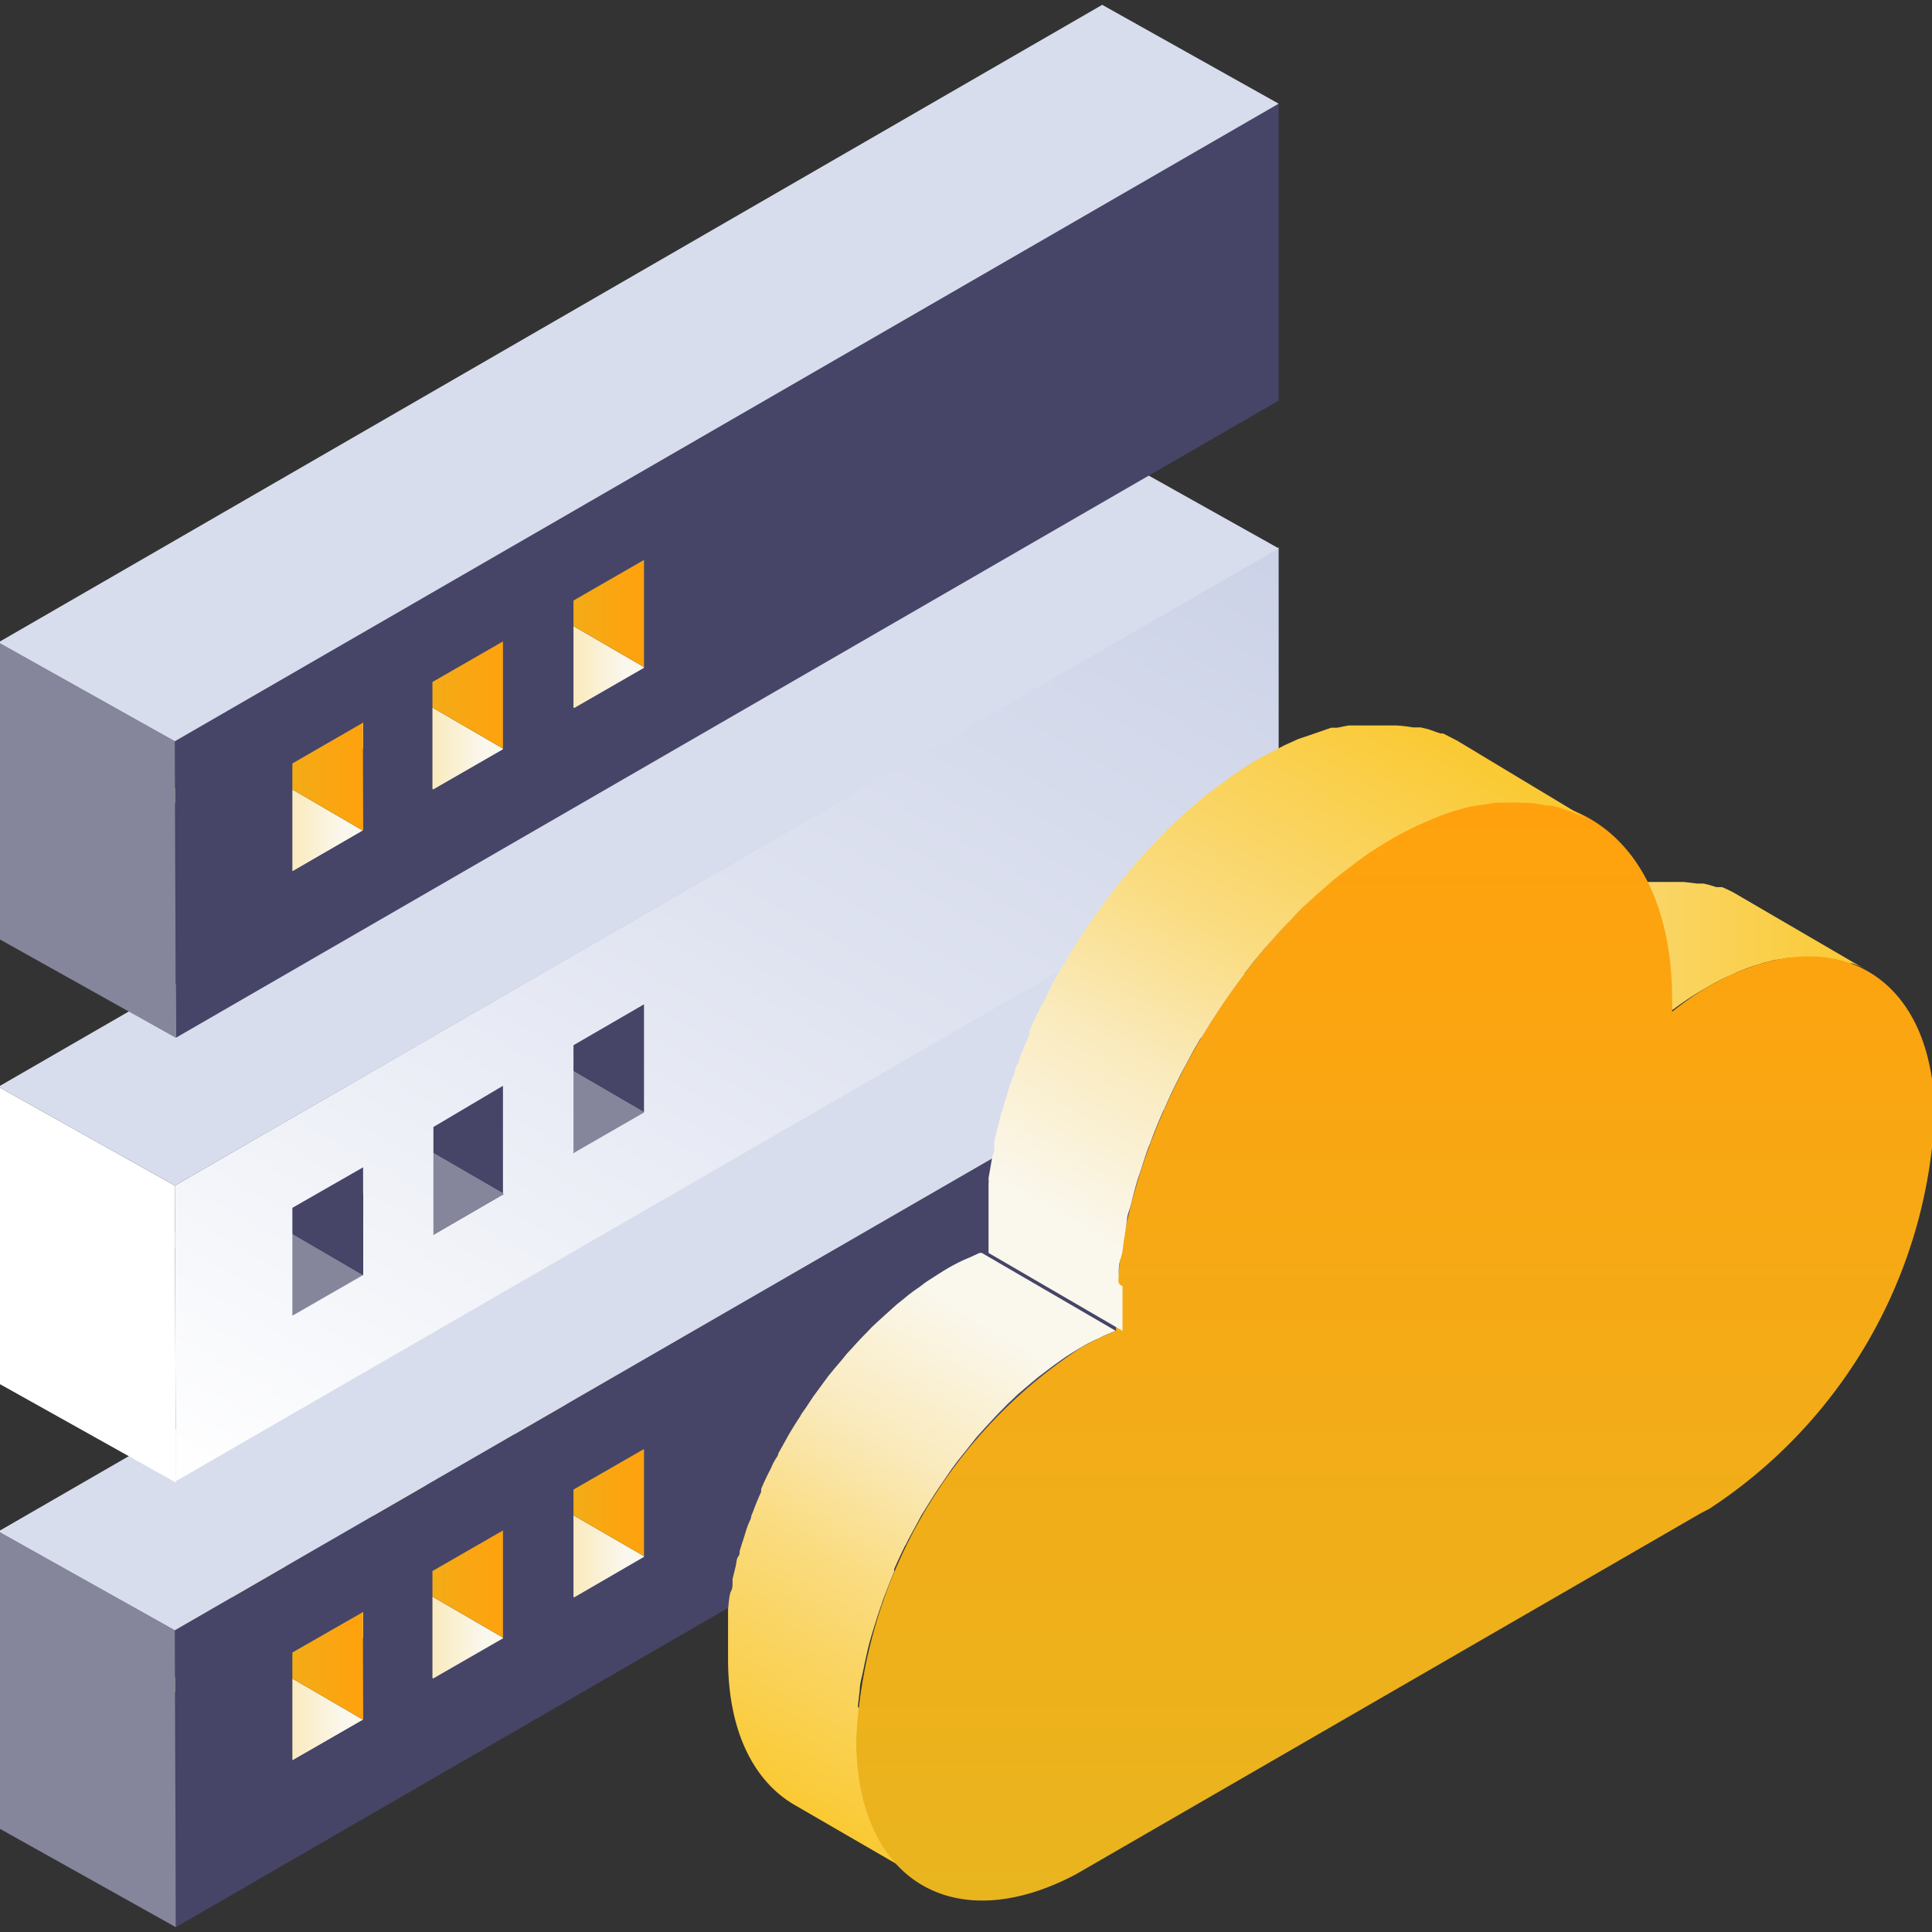
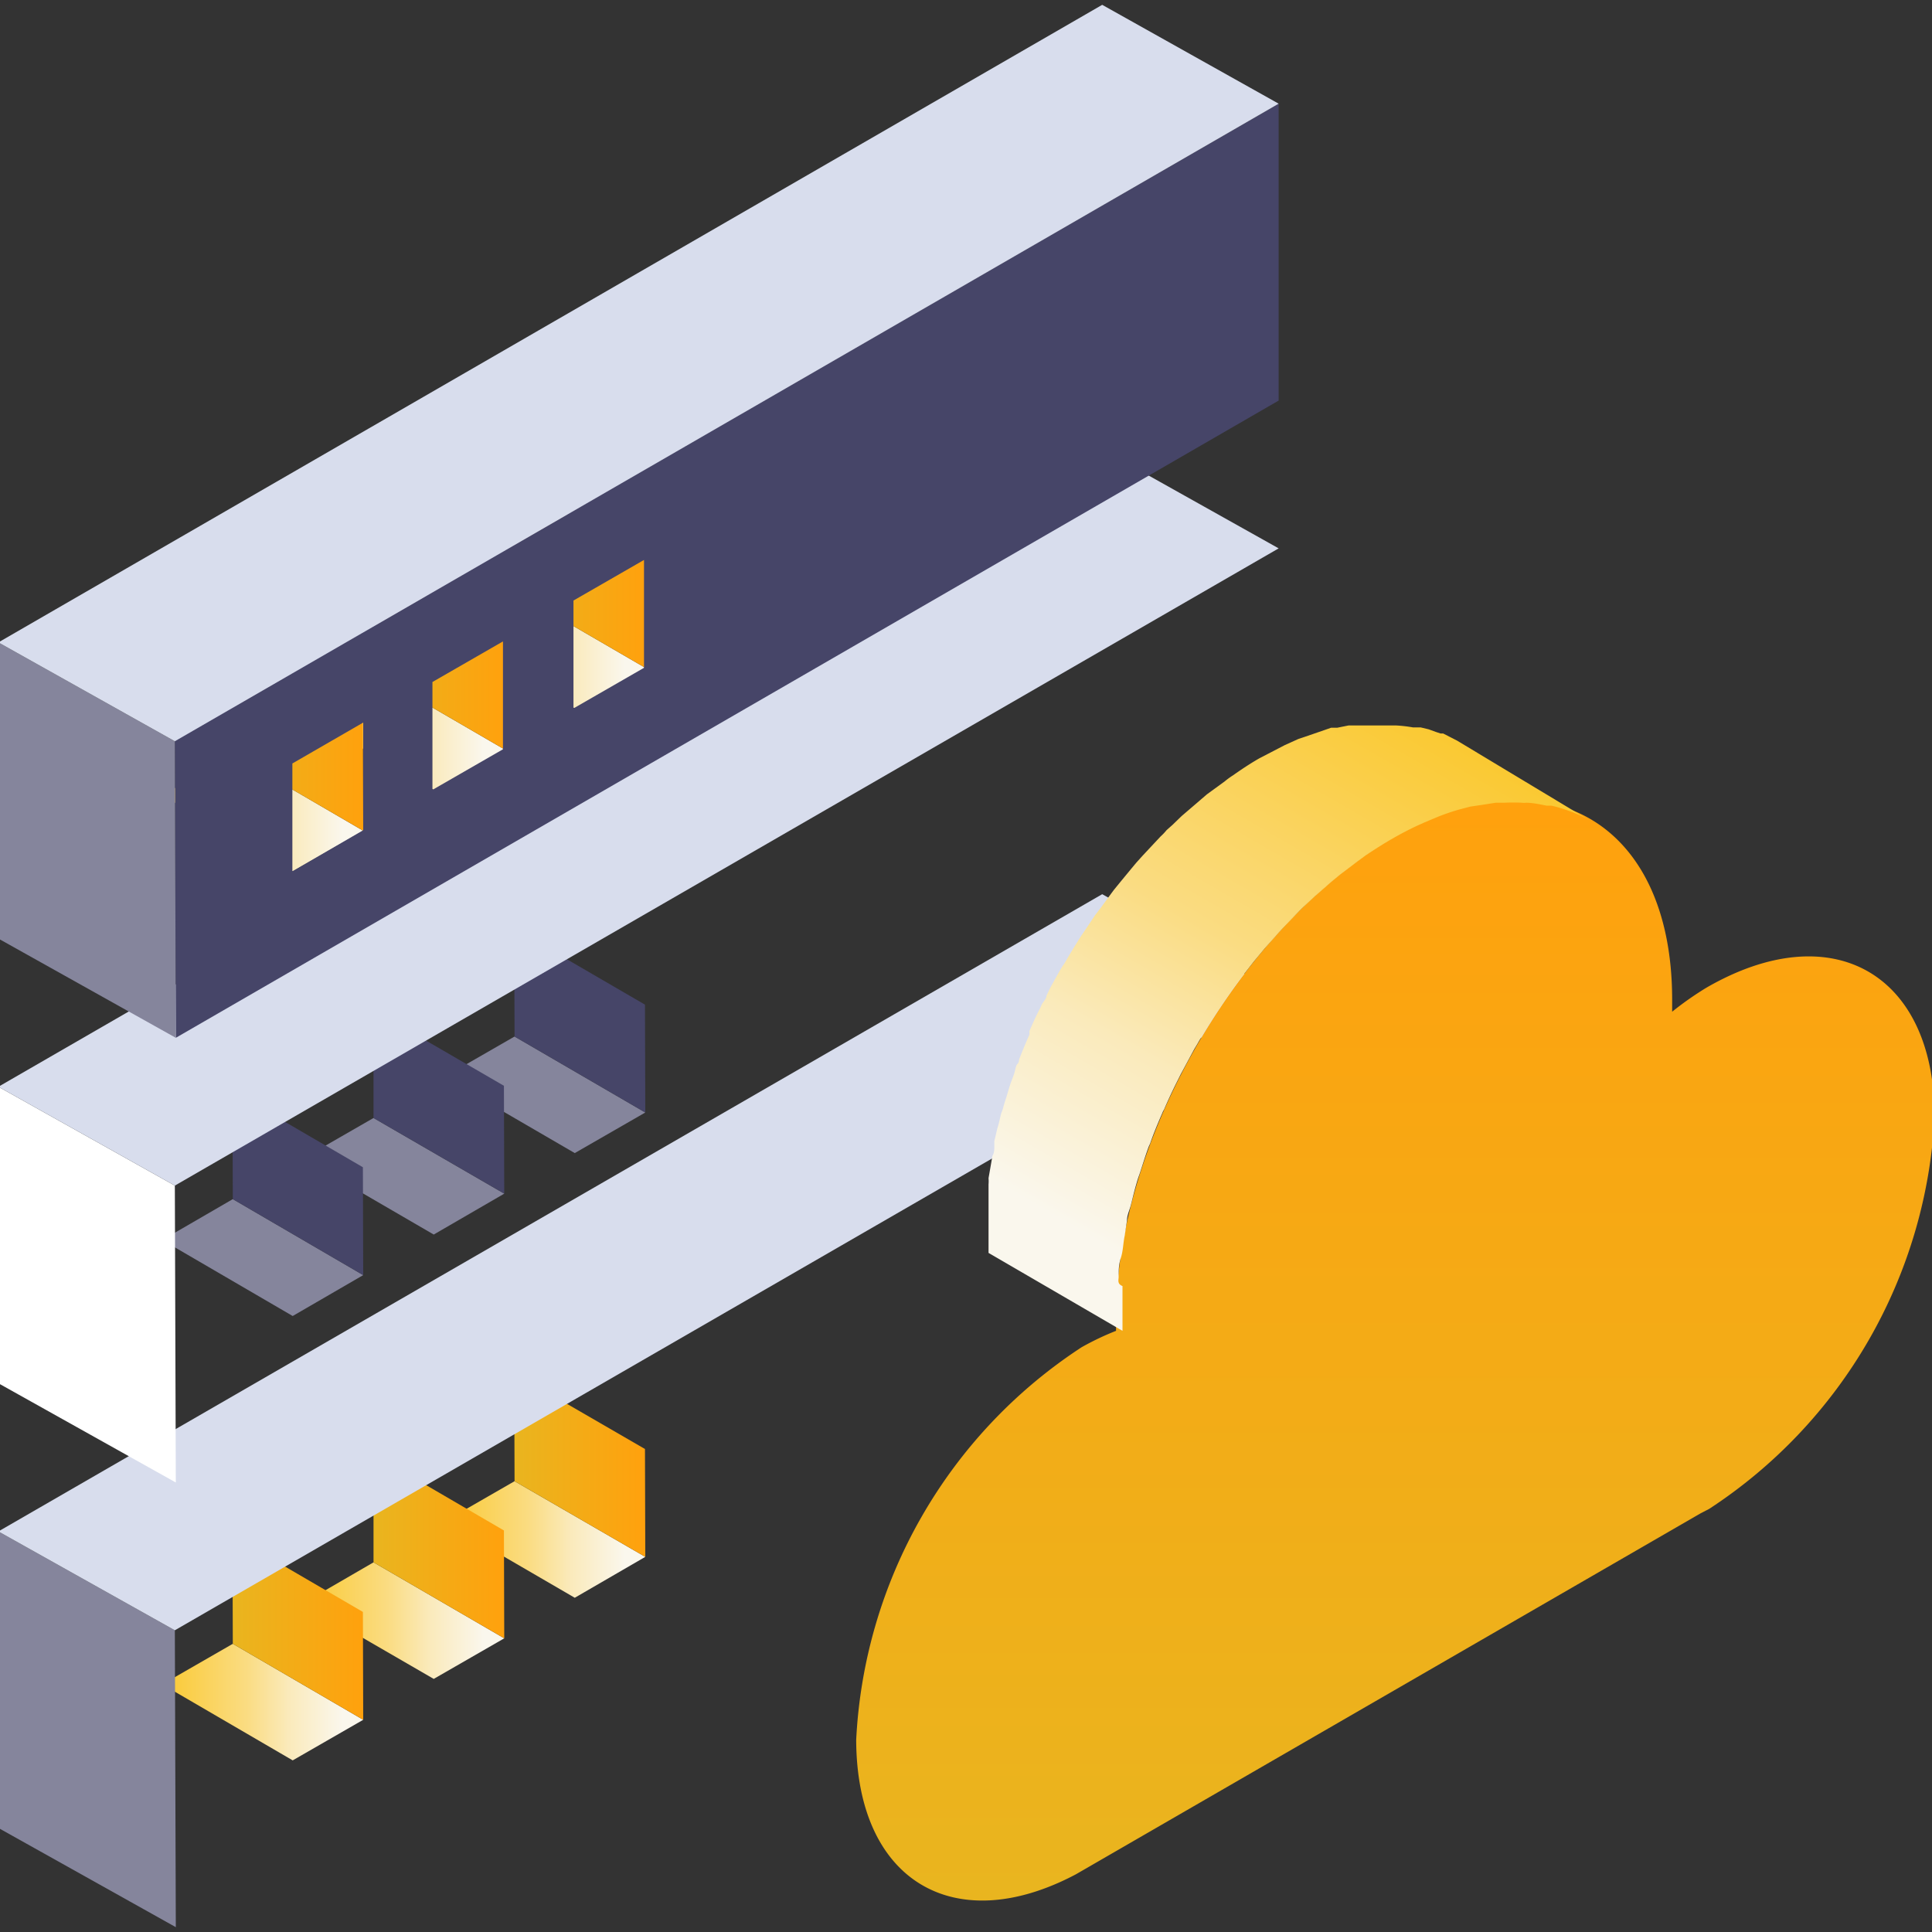
<svg xmlns="http://www.w3.org/2000/svg" xmlns:xlink="http://www.w3.org/1999/xlink" id="图层_1" data-name="图层 1" viewBox="0 0 60 60">
  <rect x="0" y="0" width="60" height="60" fill="#333333" stroke="none" />
  <defs>
    <style>.cls-1{fill:url(#未命名的渐变_121);}.cls-2{fill:url(#未命名的渐变_120);}.cls-3{fill:url(#未命名的渐变_121-2);}.cls-4{fill:url(#未命名的渐变_120-2);}.cls-5{fill:url(#未命名的渐变_121-3);}.cls-6{fill:url(#未命名的渐变_120-3);}.cls-7{fill:#464568;}.cls-8{fill:#85859c;}.cls-9{fill:#d8dded;}.cls-10{fill:url(#未命名的渐变_119);}.cls-11{fill:#fff;}.cls-12{fill:url(#未命名的渐变_121-4);}.cls-13{fill:url(#未命名的渐变_120-4);}.cls-14{fill:url(#未命名的渐变_121-5);}.cls-15{fill:url(#未命名的渐变_120-5);}.cls-16{fill:url(#未命名的渐变_121-6);}.cls-17{fill:url(#未命名的渐变_120-6);}.cls-18{fill:url(#未命名的渐变_154);}.cls-19{fill:url(#未命名的渐变_150);}.cls-20{fill:url(#未命名的渐变_120-7);}.cls-21{fill:url(#未命名的渐变_121-7);}</style>
    <linearGradient id="未命名的渐变_121" x1="13.79" y1="47.81" x2="20.04" y2="47.81" gradientUnits="userSpaceOnUse">
      <stop offset="0" stop-color="#fac932" />
      <stop offset="0.42" stop-color="#fadc82" />
      <stop offset="0.63" stop-color="#faeabb" />
      <stop offset="0.9" stop-color="#faf7ed" />
    </linearGradient>
    <linearGradient id="未命名的渐变_120" x1="15.97" y1="45.5" x2="20.04" y2="45.5" gradientUnits="userSpaceOnUse">
      <stop offset="0" stop-color="#e9b51f" />
      <stop offset="1" stop-color="#ffa10d" />
    </linearGradient>
    <linearGradient id="未命名的渐变_121-2" x1="9.42" y1="50.33" x2="15.66" y2="50.33" xlink:href="#未命名的渐变_121" />
    <linearGradient id="未命名的渐变_120-2" x1="11.59" y1="48.03" x2="15.66" y2="48.03" xlink:href="#未命名的渐变_120" />
    <linearGradient id="未命名的渐变_121-3" x1="5.04" y1="52.86" x2="11.28" y2="52.86" xlink:href="#未命名的渐变_121" />
    <linearGradient id="未命名的渐变_120-3" x1="7.22" y1="50.55" x2="11.28" y2="50.55" xlink:href="#未命名的渐变_120" />
    <linearGradient id="未命名的渐变_119" x1="12.02" y1="49.83" x2="33.15" y2="13.24" gradientUnits="userSpaceOnUse">
      <stop offset="0" stop-color="#fff" />
      <stop offset="0.55" stop-color="#e0e4f1" />
      <stop offset="1" stop-color="#ccd2e7" />
    </linearGradient>
    <linearGradient id="未命名的渐变_121-4" x1="13.79" y1="20.19" x2="20.04" y2="20.19" xlink:href="#未命名的渐变_121" />
    <linearGradient id="未命名的渐变_120-4" x1="15.97" y1="17.89" x2="20.04" y2="17.89" xlink:href="#未命名的渐变_120" />
    <linearGradient id="未命名的渐变_121-5" x1="9.42" y1="22.72" x2="15.66" y2="22.72" xlink:href="#未命名的渐变_121" />
    <linearGradient id="未命名的渐变_120-5" x1="11.59" y1="20.41" x2="15.66" y2="20.41" xlink:href="#未命名的渐变_120" />
    <linearGradient id="未命名的渐变_121-6" x1="5.04" y1="25.25" x2="11.28" y2="25.25" xlink:href="#未命名的渐变_121" />
    <linearGradient id="未命名的渐变_120-6" x1="7.22" y1="22.94" x2="11.28" y2="22.94" xlink:href="#未命名的渐变_120" />
    <linearGradient id="未命名的渐变_154" x1="47.75" y1="29.34" x2="57.99" y2="29.34" gradientUnits="userSpaceOnUse">
      <stop offset="0" stop-color="#fadc82" />
      <stop offset="1" stop-color="#fac932" />
    </linearGradient>
    <linearGradient id="未命名的渐变_150" x1="33.06" y1="40.37" x2="24.08" y2="55.92" gradientUnits="userSpaceOnUse">
      <stop offset="0.1" stop-color="#faf7ed" />
      <stop offset="0.37" stop-color="#faeabb" />
      <stop offset="0.58" stop-color="#fadc82" />
      <stop offset="1" stop-color="#fac932" />
    </linearGradient>
    <linearGradient id="未命名的渐变_120-7" x1="43.32" y1="59.03" x2="43.32" y2="24.86" xlink:href="#未命名的渐变_120" />
    <linearGradient id="未命名的渐变_121-7" x1="44.27" y1="22.45" x2="33.7" y2="40.76" xlink:href="#未命名的渐变_121" />
  </defs>
  <title>01 icon</title>
  <polygon class="cls-1" points="17.85 49.62 13.79 47.26 15.98 46 20.04 48.35 17.85 49.62" />
  <polygon class="cls-2" points="20.04 48.35 15.98 46 15.97 42.65 20.03 45 20.04 48.35" />
  <polygon class="cls-3" points="13.47 52.14 9.41 49.79 11.6 48.52 15.66 50.88 13.47 52.14" />
  <polygon class="cls-4" points="15.66 50.88 11.6 48.52 11.6 45.17 15.65 47.53 15.66 50.88" />
  <polygon class="cls-5" points="9.09 54.67 5.04 52.31 7.23 51.05 11.28 53.41 9.09 54.67" />
  <polygon class="cls-6" points="11.28 53.41 7.23 51.05 7.22 47.7 11.27 50.06 11.28 53.41" />
-   <path class="cls-7" d="M5.43,50.63,39.71,30.84l0,9.21L5.46,59.85Zm5.85,2.78V50.06L9.08,51.32v3.35l2.19-1.26M20,48.35V45l-2.19,1.26v3.36L20,48.35m-4.38,2.53V47.53l-2.19,1.26v3.35l2.19-1.26" />
  <polygon class="cls-8" points="5.46 59.85 -0.03 56.78 -0.05 47.56 5.43 50.63 5.46 59.85" />
  <polygon class="cls-9" points="5.43 50.63 -0.05 47.56 34.23 27.77 39.71 30.84 5.43 50.63" />
  <polygon class="cls-8" points="17.85 35.81 13.79 33.45 15.98 32.19 20.04 34.55 17.85 35.81" />
  <polygon class="cls-7" points="20.04 34.55 15.98 32.19 15.97 28.84 20.03 31.2 20.04 34.55" />
  <polygon class="cls-8" points="13.47 38.34 9.41 35.98 11.6 34.72 15.66 37.07 13.47 38.34" />
  <polygon class="cls-7" points="15.66 37.07 11.6 34.72 11.6 31.37 15.65 33.72 15.66 37.07" />
  <polygon class="cls-8" points="9.09 40.87 5.04 38.51 7.23 37.24 11.28 39.6 9.09 40.87" />
  <polygon class="cls-7" points="11.28 39.6 7.23 37.24 7.22 33.89 11.27 36.25 11.28 39.6" />
-   <path class="cls-10" d="M5.43,36.82,39.71,17l0,9.22L5.46,46Zm5.85,2.78V36.25L9.08,37.51v3.35l2.19-1.26M20,34.55V31.19l-2.19,1.27v3.35L20,34.55m-4.38,2.52V33.72L13.46,35v3.35l2.19-1.27" />
  <polygon class="cls-11" points="5.46 46.04 -0.03 42.97 -0.05 33.75 5.43 36.82 5.46 46.04" />
  <polygon class="cls-9" points="5.43 36.82 -0.05 33.75 34.23 13.96 39.71 17.03 5.43 36.82" />
  <polygon class="cls-12" points="17.85 22 13.79 19.65 15.98 18.38 20.04 20.74 17.85 22" />
  <polygon class="cls-13" points="20.04 20.74 15.98 18.38 15.97 15.03 20.03 17.39 20.04 20.74" />
  <polygon class="cls-14" points="13.47 24.53 9.41 22.17 11.6 20.91 15.66 23.27 13.47 24.53" />
  <polygon class="cls-15" points="15.66 23.27 11.6 20.91 11.6 17.56 15.65 19.92 15.66 23.27" />
  <polygon class="cls-16" points="9.09 27.06 5.04 24.7 7.23 23.44 11.28 25.8 9.09 27.06" />
  <polygon class="cls-17" points="11.28 25.8 7.23 23.44 7.22 20.09 11.27 22.44 11.28 25.8" />
  <path class="cls-7" d="M5.43,23,39.71,3.22l0,9.22L5.46,32.23Zm5.85,2.77V22.44L9.08,23.71v3.35l2.19-1.27M20,20.74V17.39l-2.19,1.26V22L20,20.74m-4.38,2.53V19.92l-2.19,1.26v3.35l2.19-1.26" />
  <polygon class="cls-8" points="5.46 32.23 -0.03 29.16 -0.05 19.95 5.43 23.02 5.46 32.23" />
  <polygon class="cls-9" points="5.43 23.02 -0.05 19.95 34.23 0.15 39.71 3.22 5.43 23.02" />
-   <path class="cls-18" d="M54.13,30.12a3.69,3.69,0,0,1,.5-.17,1.92,1.92,0,0,1,.32-.09,1.4,1.4,0,0,1,.28-.06l.38-.06.21,0a3.42,3.42,0,0,1,.45,0h.11a4.35,4.35,0,0,1,.52.06l.12,0a2.22,2.22,0,0,1,.39.12l.12,0a2.43,2.43,0,0,1,.46.22h0l-4.15-2.42,0,0a4,4,0,0,0-.36-.17l-.07,0-.11,0-.19-.06-.2-.05-.13,0-.07,0-.42-.05h-.59l-.21,0-.2,0-.17,0-.29.06-.16,0-.15.05-.5.17-.18.06-.17.08-.17.08-.65.33c-.18.11-.36.22-.53.34l-.53.38,4.16,2.42A9.91,9.91,0,0,1,53,30.67a6.75,6.75,0,0,1,.65-.34l.16-.07A3.19,3.19,0,0,1,54.13,30.12Z" />
-   <path class="cls-19" d="M26.64,53l.06-.51c0-.19.06-.38.1-.57s.05-.25.08-.38.05-.24.08-.36.09-.34.14-.5l.09-.29c.06-.19.12-.38.19-.57a2.09,2.09,0,0,1,.08-.23c.1-.26.2-.52.31-.78,0,0,0-.05,0-.08.1-.23.21-.46.32-.69a2.12,2.12,0,0,0,.11-.21l.34-.63.07-.13c.15-.24.3-.49.45-.72l.14-.21.34-.5.2-.27.32-.4.27-.34.27-.3c.16-.17.31-.34.47-.5s.2-.21.3-.3l.24-.23.4-.34.24-.2.45-.34.21-.15c.22-.16.45-.3.67-.43s.35-.19.53-.27l.18-.09.36-.15-4.16-2.42-.07,0-.28.13-.19.08c-.17.08-.35.17-.52.27s-.45.28-.68.43l-.21.16a4.59,4.59,0,0,0-.44.33l-.25.2-.39.35-.24.22-.15.14-.15.16c-.16.16-.32.33-.47.5l-.15.16-.12.15-.28.33-.18.22-.14.19-.19.26-.14.19-.21.32-.14.2a.41.41,0,0,0-.05.09c-.13.19-.25.39-.37.59l0,0-.07.13-.24.43c0,.07-.07.14-.1.2a1.51,1.51,0,0,0-.11.22l-.09.18c-.08.16-.16.33-.23.5a.36.36,0,0,0,0,.09v0c-.1.21-.18.42-.26.63l-.05.12c0,.08-.05.16-.08.23s-.08.22-.11.32-.05.17-.08.25l-.09.29c0,.06,0,.12-.05.18s-.05.22-.08.32l-.09.37,0,.12c0,.09,0,.17-.05.26s-.07.38-.09.56l0,.16,0,.35,0,.25q0,.39,0,.78c0,2.23.79,3.79,2.06,4.53l4.16,2.41c-1.27-.73-2.06-2.3-2.06-4.52q0-.39,0-.78A2,2,0,0,1,26.64,53Z" />
  <path class="cls-20" d="M43.27,26C48,23.29,51.91,25.5,51.93,31c0,.14,0,.28,0,.42A9.91,9.91,0,0,1,53,30.67c3.9-2.25,7.07-.44,7.08,4a15.49,15.49,0,0,1-7,12.19l-.27.14L33.41,58.21c-3.78,2-6.81.2-6.82-4.18a15.48,15.48,0,0,1,7-12.19,8.58,8.58,0,0,1,1.07-.51c0-.14,0-.26,0-.39C34.65,35.46,38.5,28.79,43.27,26Z" />
  <path class="cls-21" d="M34.74,39.68c0-.21,0-.41.07-.62s.07-.46.12-.69L35,37.9c0-.15.07-.3.11-.44s.1-.41.16-.62.07-.24.11-.35.15-.47.23-.7.07-.19.11-.28c.11-.32.24-.63.38-.95a.47.47,0,0,1,.05-.1q.18-.42.39-.84l.13-.26.42-.78.09-.15c.17-.3.35-.59.54-.88a2.2,2.2,0,0,1,.17-.25c.13-.21.28-.41.42-.62l.24-.32.39-.5.34-.41.33-.37c.18-.21.38-.41.57-.61s.24-.25.37-.37l.29-.27.49-.43.29-.24.54-.41.26-.19c.27-.18.55-.36.83-.52s.53-.29.79-.41l.2-.09.43-.18c.2-.08.41-.15.61-.21l.38-.1L46,25l.45-.07.26,0a5.24,5.24,0,0,1,.56,0,.48.48,0,0,0,.12,0c.22,0,.43.05.64.09l.15,0a4.34,4.34,0,0,1,.48.14l.14.05a3.72,3.72,0,0,1,.57.27L45.25,23l0,0-.43-.22-.08,0-.15-.05-.22-.08-.25-.06-.16,0-.08,0a4.35,4.35,0,0,0-.52-.06H42.6l-.26,0-.25,0-.21,0-.35.07-.19,0-.2.07-.61.21-.21.07-.22.1-.2.09-.79.41c-.28.16-.55.34-.82.53a2.48,2.48,0,0,0-.26.19l-.55.4-.29.25-.49.42-.29.28-.18.16a1.8,1.8,0,0,1-.19.2l-.57.61-.18.2-.15.18-.33.4-.22.27-.17.23-.24.33-.17.22-.26.39-.17.25-.07.11c-.15.24-.3.48-.44.73L33,30l-.09.15-.29.52-.12.25c0,.09-.09.18-.14.26a2.4,2.4,0,0,1-.11.23c-.1.2-.19.4-.28.61l0,.11v0c-.11.25-.22.51-.32.77,0,0,0,.1-.05.14s-.07.19-.1.29-.1.26-.14.39-.06.2-.09.3-.08.24-.11.36-.05.14-.07.21-.06.27-.1.4-.07.3-.11.44l0,.16c0,.1,0,.21-.06.31l-.12.69a1.08,1.08,0,0,1,0,.19c0,.15,0,.29,0,.43l0,.31c0,.32,0,.64,0,1,0,.14,0,.26,0,.39l4.16,2.42c0-.14,0-.26,0-.39,0-.32,0-.63,0-1C34.71,39.88,34.73,39.78,34.74,39.68Z" />
</svg>